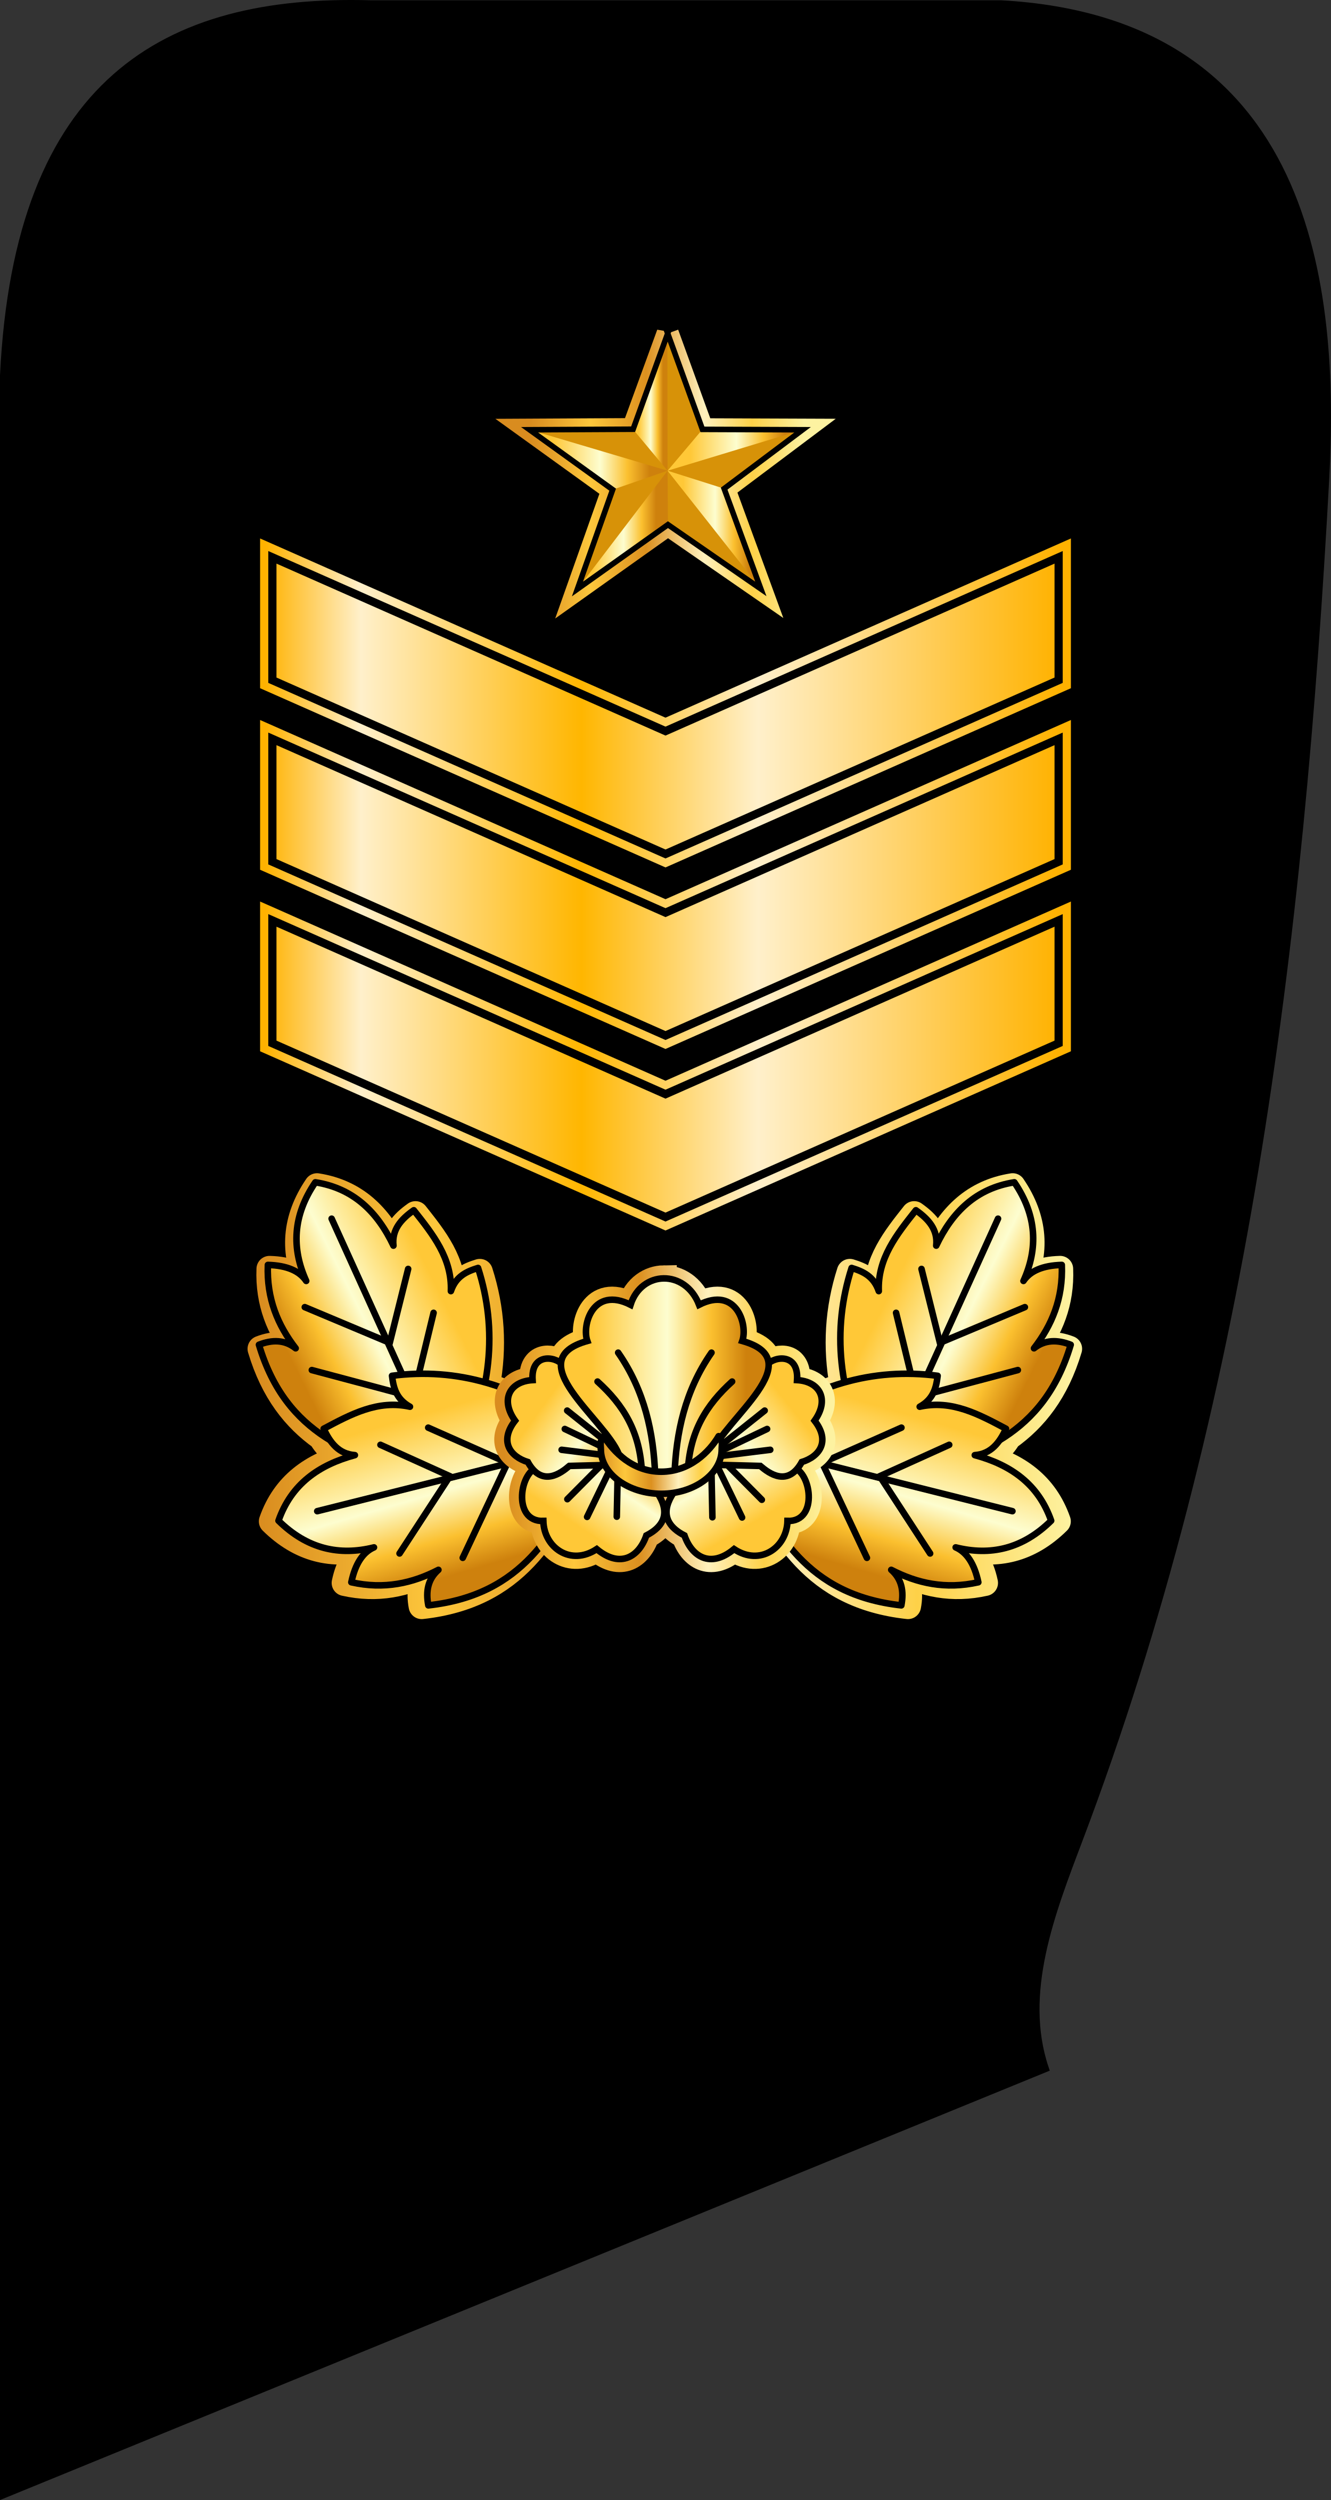
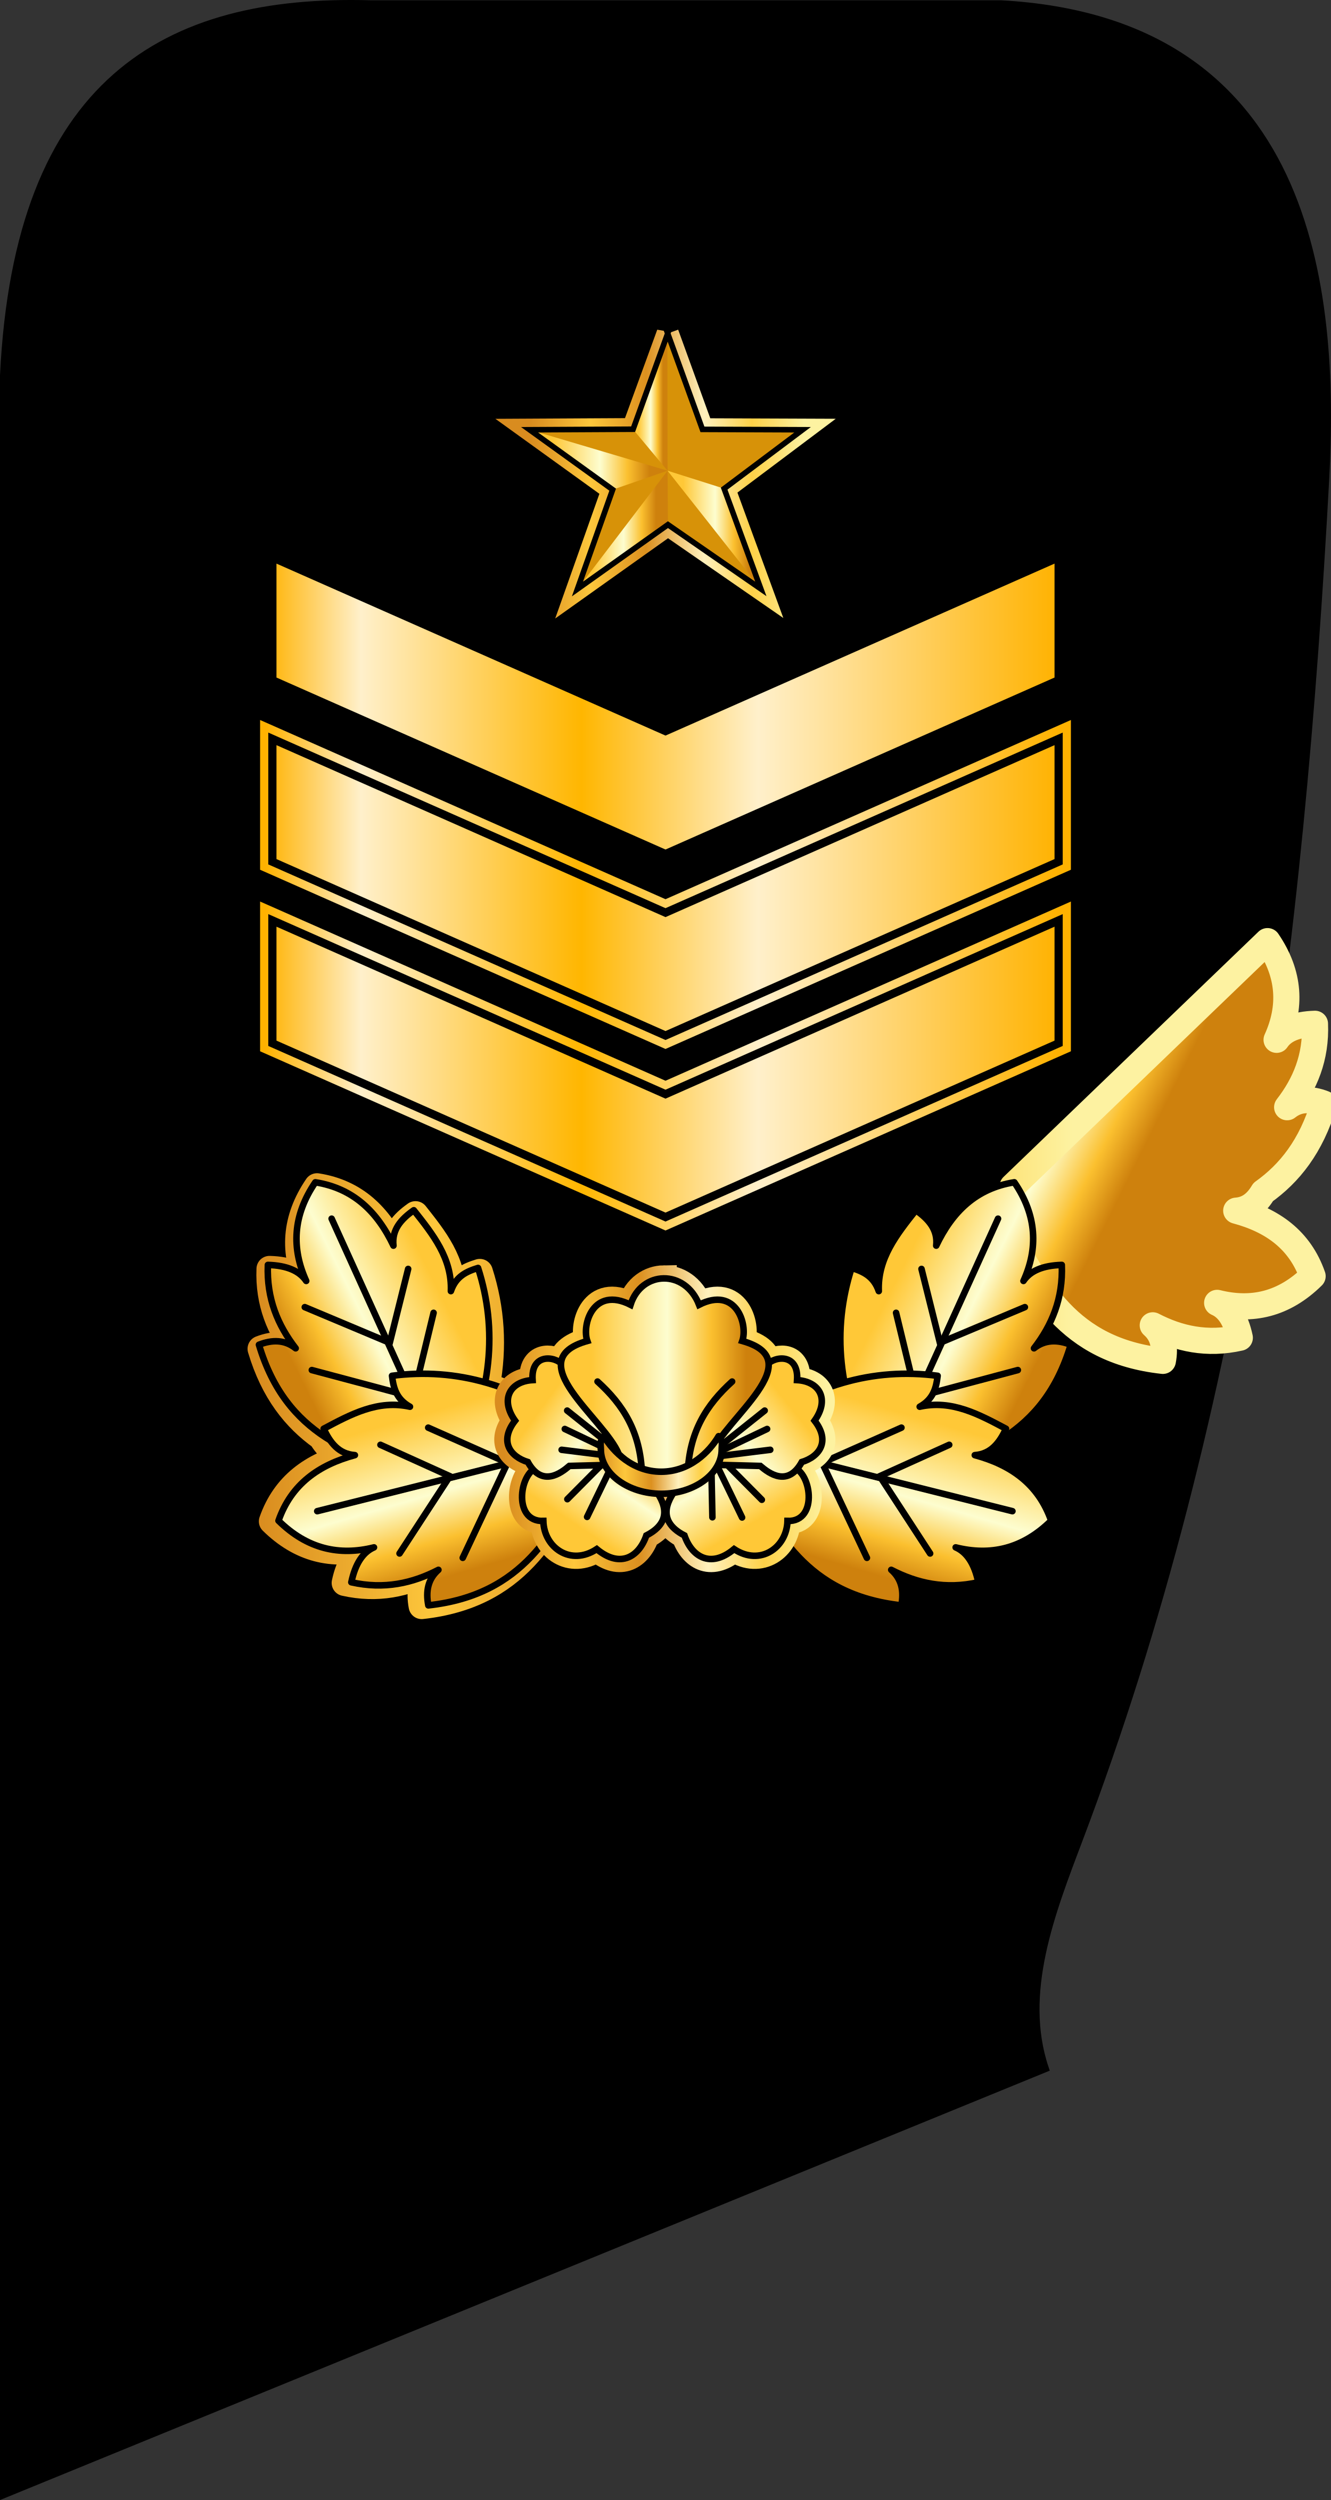
<svg xmlns="http://www.w3.org/2000/svg" xmlns:ns1="http://www.inkscape.org/namespaces/inkscape" xmlns:ns2="http://sodipodi.sourceforge.net/DTD/sodipodi-0.dtd" xmlns:xlink="http://www.w3.org/1999/xlink" width="134.898mm" height="253.343mm" viewBox="0 0 477.985 897.671" id="svg42383" version="1.1" ns1:version="0.91 r13725" ns2:docname="7.SKN-MCPO.svg">
  <rect x="0" y="0" width="477.985" height="897.671" fill="#333333" stroke="none" />
  <defs id="defs42385">
    <linearGradient id="linearGradient4116-4-3">
      <stop id="stop4118-6-4" offset="0" style="stop-color: rgb(119, 119, 119); stop-opacity: 1;" />
      <stop id="stop4124-8-0" offset="0.5" style="stop-color: rgb(255, 255, 255); stop-opacity: 1;" />
      <stop id="stop4120-9-2" offset="1" style="stop-color: rgb(119, 119, 119); stop-opacity: 1;" />
    </linearGradient>
    <linearGradient id="linearGradient39589" gradientUnits="userSpaceOnUse" x1="274.913" y1="510.481" x2="397.753" y2="410.023">
      <stop id="stop39591" style="stop-color:#ffc837;stop-opacity:1" offset="0" />
      <stop id="stop39593" style="stop-color:#ffc837;stop-opacity:1" offset="0.168" />
      <stop id="stop39595" style="stop-color:#fdfdcf;stop-opacity:1" offset="0.51" />
      <stop id="stop39597" style="stop-color:#fbc02f;stop-opacity:1" offset="0.71" />
      <stop id="stop39599" style="stop-color:#ce810d;stop-opacity:1" offset="0.869" />
    </linearGradient>
    <linearGradient id="linearGradient15380-2">
      <stop id="stop15382-7" style="stop-color:#4e6471;stop-opacity:1" offset="0" />
      <stop id="stop15388-7" style="stop-color:#e4f3fb;stop-opacity:1" offset="0.12" />
      <stop id="stop17140-8" style="stop-color:#4e6471;stop-opacity:1" offset="0.398" />
      <stop id="stop15390-2" style="stop-color:#e4f3fb;stop-opacity:1" offset="0.62" />
      <stop id="stop15384-3" style="stop-color:#4e6471;stop-opacity:1" offset="1" />
    </linearGradient>
    <linearGradient ns1:collect="always" xlink:href="#linearGradient4116-4-3" id="linearGradient43003" gradientUnits="userSpaceOnUse" x1="-16312.111" y1="-15478.909" x2="-15706.694" y2="-15478.909" />
    <linearGradient ns1:collect="always" xlink:href="#linearGradient4116-4-3" id="linearGradient43141" gradientUnits="userSpaceOnUse" x1="-16312.111" y1="-15538.909" x2="-15706.694" y2="-15538.909" />
    <linearGradient ns1:collect="always" xlink:href="#linearGradient4116-4-3" id="linearGradient43318" gradientUnits="userSpaceOnUse" x1="-16312.111" y1="-15601.767" x2="-15706.694" y2="-15601.767" />
    <linearGradient id="linearGradient15380">
      <stop offset="0" style="stop-color:#ffb200;stop-opacity:1" id="stop15382" />
      <stop offset="0.12" style="stop-color:#fff0cb;stop-opacity:1" id="stop15388" />
      <stop offset="0.398" style="stop-color:#ffb600;stop-opacity:1" id="stop17140" />
      <stop offset="0.62" style="stop-color:#fff0cb;stop-opacity:1" id="stop15390" />
      <stop offset="1" style="stop-color:#ffb200;stop-opacity:1" id="stop15384" />
    </linearGradient>
    <linearGradient ns1:collect="always" xlink:href="#linearGradient8007" id="linearGradient47981" gradientUnits="userSpaceOnUse" gradientTransform="matrix(0.837,0,0,0.837,-2732.979,1408.931)" x1="3060.053" y1="350.644" x2="3347.961" y2="350.644" />
    <linearGradient ns1:collect="always" id="linearGradient8007">
      <stop style="stop-color:#d98c1f;stop-opacity:1" offset="0" id="stop8009" />
      <stop id="stop8015" offset="0.217" style="stop-color:#fdc73c;stop-opacity:1" />
      <stop style="stop-color:#dc901f;stop-opacity:1" offset="0.421" id="stop8017" />
      <stop id="stop8019" offset="0.634" style="stop-color:#fff1bd;stop-opacity:1" />
      <stop style="stop-color:#fed148;stop-opacity:1" offset="0.809" id="stop8021" />
      <stop style="stop-color:#fdf2a1;stop-opacity:1" offset="1" id="stop8011" />
    </linearGradient>
    <linearGradient ns1:collect="always" xlink:href="#linearGradient39589" id="linearGradient47983" gradientUnits="userSpaceOnUse" x1="-130.806" y1="1762.816" x2="-50.962" y2="1762.816" />
    <linearGradient ns1:collect="always" xlink:href="#linearGradient39589" id="linearGradient47985" gradientUnits="userSpaceOnUse" x1="-173.025" y1="1700.924" x2="-51.288" y2="1700.924" />
    <linearGradient ns1:collect="always" xlink:href="#linearGradient39589" id="linearGradient47987" gradientUnits="userSpaceOnUse" x1="-81.938" y1="1650.499" x2="-51.288" y2="1650.499" />
    <linearGradient ns1:collect="always" xlink:href="#linearGradient39589" id="linearGradient47989" gradientUnits="userSpaceOnUse" x1="-51.282" y1="1692.399" x2="67.83" y2="1692.399" />
    <linearGradient ns1:collect="always" xlink:href="#linearGradient39589" id="linearGradient47991" gradientUnits="userSpaceOnUse" x1="-51.282" y1="1762.778" x2="31.012" y2="1762.778" />
    <linearGradient ns1:collect="always" xlink:href="#linearGradient15380" id="linearGradient10826" gradientUnits="userSpaceOnUse" gradientTransform="matrix(0.735,0,0,0.735,56.498,-39.556)" x1="655.594" y1="-142.683" x2="752.581" y2="-142.683" />
    <linearGradient ns1:collect="always" xlink:href="#linearGradient15380" id="linearGradient10828" gradientUnits="userSpaceOnUse" gradientTransform="matrix(0.735,0,0,0.735,56.498,-39.556)" x1="655.594" y1="-142.683" x2="752.581" y2="-142.683" />
    <linearGradient ns1:collect="always" xlink:href="#linearGradient15380" id="linearGradient10830" gradientUnits="userSpaceOnUse" gradientTransform="matrix(0.735,0,0,0.735,56.498,-39.556)" x1="655.594" y1="-142.683" x2="752.581" y2="-142.683" />
    <linearGradient ns1:collect="always" xlink:href="#linearGradient39589" id="linearGradient10832" gradientUnits="userSpaceOnUse" gradientTransform="matrix(0.873,0.487,-0.487,0.873,476.897,-914.765)" x1="488.914" y1="645.397" x2="506.655" y2="644.576" />
    <linearGradient ns1:collect="always" xlink:href="#linearGradient8007" id="linearGradient10834" gradientUnits="userSpaceOnUse" x1="543.859" y1="-104.306" x2="606.182" y2="-104.306" />
    <linearGradient ns1:collect="always" xlink:href="#linearGradient39589" id="linearGradient10836" gradientUnits="userSpaceOnUse" x1="488.914" y1="645.397" x2="506.655" y2="644.576" />
    <linearGradient ns1:collect="always" xlink:href="#linearGradient39589" id="linearGradient10838" gradientUnits="userSpaceOnUse" x1="488.914" y1="645.397" x2="506.655" y2="644.576" />
    <linearGradient ns1:collect="always" xlink:href="#linearGradient39589" id="linearGradient10840" gradientUnits="userSpaceOnUse" x1="488.914" y1="645.397" x2="506.655" y2="644.576" />
    <linearGradient ns1:collect="always" xlink:href="#linearGradient39589" id="linearGradient10842" gradientUnits="userSpaceOnUse" x1="488.914" y1="645.397" x2="506.655" y2="644.576" />
    <linearGradient ns1:collect="always" xlink:href="#linearGradient8007" id="linearGradient10844" gradientUnits="userSpaceOnUse" x1="358.983" y1="543.93" x2="383.568" y2="543.93" />
    <linearGradient ns1:collect="always" xlink:href="#linearGradient39589" id="linearGradient10846" gradientUnits="userSpaceOnUse" x1="363.304" y1="553.612" x2="369.732" y2="543.88" />
    <linearGradient ns1:collect="always" xlink:href="#linearGradient39589" id="linearGradient10848" gradientUnits="userSpaceOnUse" x1="360.268" y1="541.916" x2="369.732" y2="548.791" />
    <linearGradient ns1:collect="always" xlink:href="#linearGradient39589" id="linearGradient10850" gradientUnits="userSpaceOnUse" x1="378.839" y1="553.791" x2="372.589" y2="543.255" />
    <linearGradient ns1:collect="always" xlink:href="#linearGradient39589" id="linearGradient10852" gradientUnits="userSpaceOnUse" x1="382.589" y1="541.648" x2="372.411" y2="549.773" />
    <linearGradient ns1:collect="always" xlink:href="#linearGradient39589" id="linearGradient10854" gradientUnits="userSpaceOnUse" x1="362.83" y1="540.907" x2="379.72" y2="540.907" />
    <linearGradient ns1:collect="always" xlink:href="#linearGradient8007" id="linearGradient10856" gradientUnits="userSpaceOnUse" x1="366.114" y1="547.47" x2="375.889" y2="547.47" />
    <linearGradient ns1:collect="always" xlink:href="#linearGradient15380" id="linearGradient10858" gradientUnits="userSpaceOnUse" gradientTransform="matrix(0.735,0,0,0.735,56.498,-39.556)" x1="655.594" y1="-142.683" x2="752.581" y2="-142.683" />
    <linearGradient ns1:collect="always" xlink:href="#linearGradient15380" id="linearGradient10860" gradientUnits="userSpaceOnUse" gradientTransform="matrix(0.735,0,0,0.735,56.498,-39.556)" x1="655.594" y1="-142.683" x2="752.581" y2="-142.683" />
    <linearGradient ns1:collect="always" xlink:href="#linearGradient15380" id="linearGradient10862" gradientUnits="userSpaceOnUse" gradientTransform="matrix(0.735,0,0,0.735,56.498,-39.556)" x1="655.594" y1="-142.683" x2="752.581" y2="-142.683" />
    <linearGradient ns1:collect="always" xlink:href="#linearGradient15380" id="linearGradient10864" gradientUnits="userSpaceOnUse" gradientTransform="matrix(0.735,0,0,0.735,56.498,-39.556)" x1="655.594" y1="-142.683" x2="752.581" y2="-142.683" />
    <linearGradient ns1:collect="always" xlink:href="#linearGradient15380" id="linearGradient10866" gradientUnits="userSpaceOnUse" gradientTransform="matrix(0.735,0,0,0.735,56.498,-39.556)" x1="655.594" y1="-142.683" x2="752.581" y2="-142.683" />
    <linearGradient ns1:collect="always" xlink:href="#linearGradient15380" id="linearGradient10868" gradientUnits="userSpaceOnUse" gradientTransform="matrix(0.735,0,0,0.735,56.498,-39.556)" x1="655.594" y1="-142.683" x2="752.581" y2="-142.683" />
  </defs>
  <ns2:namedview id="base" pagecolor="#ffffff" bordercolor="#666666" borderopacity="1.0" ns1:pageopacity="0.0" ns1:pageshadow="2" ns1:zoom="0.35" ns1:cx="-73.150442" ns1:cy="477.40672" ns1:document-units="px" ns1:current-layer="layer1" showgrid="false" fit-margin-top="0" fit-margin-left="0" fit-margin-right="0" fit-margin-bottom="0" ns1:window-width="1366" ns1:window-height="705" ns1:window-x="-8" ns1:window-y="-8" ns1:window-maximized="1" />
  <g ns1:label="Layer 1" ns1:groupmode="layer" id="layer1" transform="translate(38.992,-112.098)">
    <g transform="translate(-1730.113,1025.883)" id="g21808">
      <path style="fill:#000000;fill-opacity:1;stroke:#000000;stroke-width:2.769;stroke-linecap:butt;stroke-linejoin:miter;stroke-miterlimit:4;stroke-dasharray:none;stroke-opacity:1" d="m 1692.505,-18.177 0,-760.801 c 5.101,-105.689 58.26,-135.361 131.462,-133.327 l 226.562,0 c 111.038,6.073 120.278,101.918 116.544,170.621 -9.05,166.517 -29.213,331.767 -88.574,488.554 -9.927,26.219 -21.202,55.043 -12.121,82.047 z" id="path22485" ns1:connector-curvature="0" ns2:nodetypes="ccccsscc" />
      <g transform="matrix(0.407,0,0,0.407,1951.731,-1440.998)" id="g47909">
        <path ns1:connector-curvature="0" style="fill:#fbc43a;fill-opacity:1;fill-rule:evenodd;stroke:url(#linearGradient47981);stroke-width:19.632;stroke-miterlimit:4;stroke-dasharray:none" d="m -51.172,1589.534 -1.173,3.247 -29.594,81.12 0.106,0.128 -91.193,0.477 73.295,52.838 -31.076,87.662 79.844,-56.781 81.974,56.694 -32.371,-88.479 69.19,-51.931 -88.34,-0.343 -30.662,-84.631 z" id="path47911" />
        <path d="m -81.685,1674.028 30.513,-84.495 30.663,84.632 88.34,0.342 -69.19,51.931 32.372,88.479 -81.974,-56.693 -79.844,56.779 31.075,-87.66 -73.294,-52.839 91.339,-0.477 z" style="fill:#d79208;fill-opacity:1;fill-rule:evenodd;stroke:none" id="path47913" ns1:connector-curvature="0" />
        <path d="m -50.962,1758.224 -79.844,56.779 79.522,-104.376 0.321,47.597 z" style="fill:url(#linearGradient47983);fill-opacity:1;fill-rule:evenodd;stroke:none" id="path47915" ns1:connector-curvature="0" />
        <path d="m -51.288,1710.622 -48.443,16.721 -73.294,-52.839 121.736,36.118 z" style="fill:url(#linearGradient47985);fill-opacity:1;fill-rule:evenodd;stroke:none" id="path47917" ns1:connector-curvature="0" />
        <path d="m -51.288,1710.634 -30.651,-36.734 30.475,-83.535 0.176,120.269 z" style="fill:url(#linearGradient47987);fill-opacity:1;fill-rule:evenodd;stroke:none" id="path47919" ns1:connector-curvature="0" />
-         <path d="m -20.51,1674.165 88.34,0.342 -119.111,36.125 30.772,-36.467 z" style="fill:url(#linearGradient47989);fill-opacity:1;fill-rule:evenodd;stroke:none" id="path47921" ns1:connector-curvature="0" />
        <path d="m -1.36,1726.438 32.372,88.479 -82.294,-104.278 49.922,15.799 z" style="fill:url(#linearGradient47991);fill-opacity:1;fill-rule:evenodd;stroke:none" id="path47923" ns1:connector-curvature="0" />
        <path ns1:connector-curvature="0" style="fill:none;stroke:#000000;stroke-width:4.908;stroke-linecap:butt;stroke-linejoin:miter;stroke-miterlimit:4;stroke-dasharray:none;stroke-opacity:1" d="m -51.172,1589.534 -30.514,84.494 -91.34,0.477 73.295,52.838 -31.076,87.662 79.844,-56.781 81.974,56.694 -32.371,-88.479 69.19,-51.931 -88.34,-0.343 -30.662,-84.631 z" id="path47925" />
      </g>
      <g id="g10684" transform="matrix(4,0,0,4,-366.974,47.561)">
        <path ns2:nodetypes="ccccccc" style="fill:url(#linearGradient10826);fill-opacity:1;fill-rule:evenodd;stroke:url(#linearGradient10828);stroke-width:2.206;stroke-linecap:butt;stroke-linejoin:miter;stroke-miterlimit:4;stroke-dasharray:none;stroke-opacity:1" d="m 538.978,-157.717 35.294,15.6 35.294,-15.6 0,11.031 -35.294,15.6 -35.294,-15.6 z" id="path10686" ns1:connector-curvature="0" />
        <path ns1:connector-curvature="0" id="path10688" d="m 538.978,-157.717 35.294,15.6 35.294,-15.6 0,11.031 -35.294,15.6 -35.294,-15.6 z" style="fill:url(#linearGradient10830);fill-opacity:1;fill-rule:evenodd;stroke:#000000;stroke-width:0.735px;stroke-linecap:butt;stroke-linejoin:miter;stroke-opacity:1" ns2:nodetypes="ccccccc" />
      </g>
      <g id="g10690" transform="matrix(4.696,0,0,4.696,-770.421,77.344)">
-         <path id="path10692" d="m 548.422,-120.352 c -1.732,2.544 -1.825,5.056 -0.697,7.545 -0.512,-0.763 -1.474,-1.183 -2.934,-1.225 -0.104,2.58 0.766,4.617 2.129,6.379 -0.84,-0.667 -1.793,-0.668 -2.811,-0.273 0.981,3.283 2.641,5.334 4.643,6.762 0.465,0.78 1.081,1.353 2.062,1.422 -2.745,0.738 -4.862,2.209 -5.84,5.008 2.191,2.161 4.647,2.703 7.299,2.041 -0.843,0.367 -1.429,1.238 -1.732,2.666 2.52,0.566 4.678,0.075 6.656,-0.949 -0.807,0.707 -0.977,1.644 -0.771,2.717 7.294,-0.804 9.623,-5.653 12.127,-10.359 l -0.641,-2.988 c -2.128,-1.627 -4.297,-2.769 -6.502,-3.48 0.552,-2.976 0.371,-5.88 -0.539,-8.715 -0.872,0.27 -1.692,0.633 -2.078,1.773 0.097,-2.511 -1.383,-4.345 -2.84,-6.188 -0.974,0.685 -1.69,1.493 -1.555,2.709 -1.219,-2.568 -3.048,-4.384 -5.977,-4.844 z m 53.197,0 c -2.929,0.459 -4.757,2.276 -5.977,4.844 0.135,-1.216 -0.581,-2.024 -1.555,-2.709 -1.457,1.843 -2.937,3.677 -2.84,6.188 -0.386,-1.14 -1.206,-1.503 -2.078,-1.773 -0.91,2.834 -1.091,5.739 -0.539,8.715 -2.205,0.711 -4.374,1.853 -6.502,3.48 l -0.643,2.988 c 2.504,4.707 4.835,9.556 12.129,10.359 0.206,-1.072 0.035,-2.01 -0.771,-2.717 1.978,1.024 4.137,1.515 6.656,0.949 -0.303,-1.428 -0.89,-2.299 -1.732,-2.666 2.651,0.662 5.107,0.12 7.299,-2.041 -0.978,-2.799 -3.094,-4.27 -5.84,-5.008 0.981,-0.069 1.597,-0.642 2.062,-1.422 2.002,-1.428 3.662,-3.479 4.643,-6.762 -1.018,-0.395 -1.97,-0.393 -2.811,0.273 1.363,-1.762 2.231,-3.799 2.127,-6.379 -1.459,0.042 -2.421,0.461 -2.934,1.225 1.128,-2.489 1.037,-5.001 -0.695,-7.545 z" style="fill:url(#linearGradient10832);fill-opacity:1;fill-rule:evenodd;stroke:url(#linearGradient10834);stroke-width:2;stroke-linecap:round;stroke-linejoin:round;stroke-miterlimit:4;stroke-dasharray:none;stroke-opacity:1" ns1:connector-curvature="0" />
+         <path id="path10692" d="m 548.422,-120.352 c -1.732,2.544 -1.825,5.056 -0.697,7.545 -0.512,-0.763 -1.474,-1.183 -2.934,-1.225 -0.104,2.58 0.766,4.617 2.129,6.379 -0.84,-0.667 -1.793,-0.668 -2.811,-0.273 0.981,3.283 2.641,5.334 4.643,6.762 0.465,0.78 1.081,1.353 2.062,1.422 -2.745,0.738 -4.862,2.209 -5.84,5.008 2.191,2.161 4.647,2.703 7.299,2.041 -0.843,0.367 -1.429,1.238 -1.732,2.666 2.52,0.566 4.678,0.075 6.656,-0.949 -0.807,0.707 -0.977,1.644 -0.771,2.717 7.294,-0.804 9.623,-5.653 12.127,-10.359 l -0.641,-2.988 c -2.128,-1.627 -4.297,-2.769 -6.502,-3.48 0.552,-2.976 0.371,-5.88 -0.539,-8.715 -0.872,0.27 -1.692,0.633 -2.078,1.773 0.097,-2.511 -1.383,-4.345 -2.84,-6.188 -0.974,0.685 -1.69,1.493 -1.555,2.709 -1.219,-2.568 -3.048,-4.384 -5.977,-4.844 z m 53.197,0 l -0.643,2.988 c 2.504,4.707 4.835,9.556 12.129,10.359 0.206,-1.072 0.035,-2.01 -0.771,-2.717 1.978,1.024 4.137,1.515 6.656,0.949 -0.303,-1.428 -0.89,-2.299 -1.732,-2.666 2.651,0.662 5.107,0.12 7.299,-2.041 -0.978,-2.799 -3.094,-4.27 -5.84,-5.008 0.981,-0.069 1.597,-0.642 2.062,-1.422 2.002,-1.428 3.662,-3.479 4.643,-6.762 -1.018,-0.395 -1.97,-0.393 -2.811,0.273 1.363,-1.762 2.231,-3.799 2.127,-6.379 -1.459,0.042 -2.421,0.461 -2.934,1.225 1.128,-2.489 1.037,-5.001 -0.695,-7.545 z" style="fill:url(#linearGradient10832);fill-opacity:1;fill-rule:evenodd;stroke:url(#linearGradient10834);stroke-width:2;stroke-linecap:round;stroke-linejoin:round;stroke-miterlimit:4;stroke-dasharray:none;stroke-opacity:1" ns1:connector-curvature="0" />
        <g id="g10694" transform="matrix(0.873,0.487,-0.487,0.873,476.897,-914.765)">
          <path style="fill:url(#linearGradient10836);fill-opacity:1;fill-rule:evenodd;stroke:#000000;stroke-width:0.5;stroke-linecap:round;stroke-linejoin:round;stroke-miterlimit:4;stroke-dasharray:none;stroke-opacity:1" d="m 496.964,656.826 c -4.789,-3.203 -7.592,-7.274 -8.571,-12.143 0.893,-0.189 1.786,-0.272 2.679,0.536 -1.308,-2.145 -0.91,-4.467 -0.536,-6.786 1.184,0.123 2.204,0.479 2.679,1.607 -0.187,-2.837 0.524,-5.314 2.857,-7.143 2.753,1.377 4.057,3.527 4.286,6.25 0.075,-0.916 0.71,-1.752 1.964,-2.5 1.348,2.202 1.581,4.405 1.25,6.607 0.409,-0.992 1.24,-1.456 2.321,-1.607 1.592,7.163 -2.245,10.933 -5.893,14.821" id="path10696" ns1:connector-curvature="0" ns2:nodetypes="ccccccccccc" />
          <path style="fill:none;fill-rule:evenodd;stroke:#000000;stroke-width:0.5;stroke-linecap:round;stroke-linejoin:round;stroke-miterlimit:4;stroke-dasharray:none;stroke-opacity:1" d="m 496.339,635.934 1.696,20.357" id="path10698" ns1:connector-curvature="0" />
          <path style="fill:none;fill-rule:evenodd;stroke:#000000;stroke-width:0.5;stroke-linecap:round;stroke-linejoin:round;stroke-miterlimit:4;stroke-dasharray:none;stroke-opacity:1" d="m 501.429,640.844 -4.133,5.276" id="path10700" ns1:connector-curvature="0" ns2:nodetypes="cc" />
          <path style="fill:none;fill-rule:evenodd;stroke:#000000;stroke-width:0.5;stroke-linecap:round;stroke-linejoin:round;stroke-miterlimit:4;stroke-dasharray:none;stroke-opacity:1" d="m 503.304,645.309 -5.625,5.446" id="path10702" ns1:connector-curvature="0" />
          <path style="fill:none;fill-rule:evenodd;stroke:#000000;stroke-width:0.5;stroke-linecap:round;stroke-linejoin:round;stroke-miterlimit:4;stroke-dasharray:none;stroke-opacity:1" d="m 493.099,642.144 4.018,4.286" id="path10704" ns1:connector-curvature="0" />
          <path style="fill:none;fill-rule:evenodd;stroke:#000000;stroke-width:0.5;stroke-linecap:round;stroke-linejoin:round;stroke-miterlimit:4;stroke-dasharray:none;stroke-opacity:1" d="m 493.036,646.023 4.506,4.874" id="path10706" ns1:connector-curvature="0" ns2:nodetypes="cc" />
        </g>
        <g transform="matrix(-0.323,0.947,-0.947,-0.323,1364.149,-360.138)" id="g10708">
          <path ns2:nodetypes="ccccccccccc" ns1:connector-curvature="0" id="path10710" d="m 496.964,656.826 c -4.789,-3.203 -7.592,-7.274 -8.571,-12.143 0.893,-0.189 1.786,-0.272 2.679,0.536 -1.308,-2.145 -0.91,-4.467 -0.536,-6.786 1.184,0.123 2.204,0.479 2.679,1.607 -0.187,-2.837 0.524,-5.314 2.857,-7.143 2.753,1.377 4.057,3.527 4.286,6.25 0.075,-0.916 0.71,-1.752 1.964,-2.5 1.348,2.202 1.581,4.405 1.25,6.607 0.409,-0.992 1.24,-1.456 2.321,-1.607 1.592,7.163 -2.245,10.933 -5.893,14.821" style="fill:url(#linearGradient10838);fill-opacity:1;fill-rule:evenodd;stroke:#000000;stroke-width:0.5;stroke-linecap:round;stroke-linejoin:round;stroke-miterlimit:4;stroke-dasharray:none;stroke-opacity:1" />
          <path ns1:connector-curvature="0" id="path10712" d="m 496.339,635.934 1.696,20.357" style="fill:none;fill-rule:evenodd;stroke:#000000;stroke-width:0.5;stroke-linecap:round;stroke-linejoin:round;stroke-miterlimit:4;stroke-dasharray:none;stroke-opacity:1" />
          <path ns2:nodetypes="cc" ns1:connector-curvature="0" id="path10714" d="m 501.429,640.844 -4.133,5.276" style="fill:none;fill-rule:evenodd;stroke:#000000;stroke-width:0.5;stroke-linecap:round;stroke-linejoin:round;stroke-miterlimit:4;stroke-dasharray:none;stroke-opacity:1" />
          <path ns1:connector-curvature="0" id="path10716" d="m 503.304,645.309 -5.625,5.446" style="fill:none;fill-rule:evenodd;stroke:#000000;stroke-width:0.5;stroke-linecap:round;stroke-linejoin:round;stroke-miterlimit:4;stroke-dasharray:none;stroke-opacity:1" />
          <path ns1:connector-curvature="0" id="path10718" d="m 493.099,642.144 4.018,4.286" style="fill:none;fill-rule:evenodd;stroke:#000000;stroke-width:0.5;stroke-linecap:round;stroke-linejoin:round;stroke-miterlimit:4;stroke-dasharray:none;stroke-opacity:1" />
          <path ns2:nodetypes="cc" ns1:connector-curvature="0" id="path10720" d="m 493.036,646.023 4.506,4.874" style="fill:none;fill-rule:evenodd;stroke:#000000;stroke-width:0.5;stroke-linecap:round;stroke-linejoin:round;stroke-miterlimit:4;stroke-dasharray:none;stroke-opacity:1" />
        </g>
        <g transform="matrix(-0.873,0.487,0.487,0.873,673.143,-914.765)" id="g10722">
          <path ns2:nodetypes="ccccccccccc" ns1:connector-curvature="0" id="path10724" d="m 496.964,656.826 c -4.789,-3.203 -7.592,-7.274 -8.571,-12.143 0.893,-0.189 1.786,-0.272 2.679,0.536 -1.308,-2.145 -0.91,-4.467 -0.536,-6.786 1.184,0.123 2.204,0.479 2.679,1.607 -0.187,-2.837 0.524,-5.314 2.857,-7.143 2.753,1.377 4.057,3.527 4.286,6.25 0.075,-0.916 0.71,-1.752 1.964,-2.5 1.348,2.202 1.581,4.405 1.25,6.607 0.409,-0.992 1.24,-1.456 2.321,-1.607 1.592,7.163 -2.245,10.933 -5.893,14.821" style="fill:url(#linearGradient10840);fill-opacity:1;fill-rule:evenodd;stroke:#000000;stroke-width:0.5;stroke-linecap:round;stroke-linejoin:round;stroke-miterlimit:4;stroke-dasharray:none;stroke-opacity:1" />
          <path ns1:connector-curvature="0" id="path10726" d="m 496.339,635.934 1.696,20.357" style="fill:none;fill-rule:evenodd;stroke:#000000;stroke-width:0.5;stroke-linecap:round;stroke-linejoin:round;stroke-miterlimit:4;stroke-dasharray:none;stroke-opacity:1" />
          <path ns2:nodetypes="cc" ns1:connector-curvature="0" id="path10728" d="m 501.429,640.844 -4.133,5.276" style="fill:none;fill-rule:evenodd;stroke:#000000;stroke-width:0.5;stroke-linecap:round;stroke-linejoin:round;stroke-miterlimit:4;stroke-dasharray:none;stroke-opacity:1" />
          <path ns1:connector-curvature="0" id="path10730" d="m 503.304,645.309 -5.625,5.446" style="fill:none;fill-rule:evenodd;stroke:#000000;stroke-width:0.5;stroke-linecap:round;stroke-linejoin:round;stroke-miterlimit:4;stroke-dasharray:none;stroke-opacity:1" />
          <path ns1:connector-curvature="0" id="path10732" d="m 493.099,642.144 4.018,4.286" style="fill:none;fill-rule:evenodd;stroke:#000000;stroke-width:0.5;stroke-linecap:round;stroke-linejoin:round;stroke-miterlimit:4;stroke-dasharray:none;stroke-opacity:1" />
          <path ns2:nodetypes="cc" ns1:connector-curvature="0" id="path10734" d="m 493.036,646.023 4.506,4.874" style="fill:none;fill-rule:evenodd;stroke:#000000;stroke-width:0.5;stroke-linecap:round;stroke-linejoin:round;stroke-miterlimit:4;stroke-dasharray:none;stroke-opacity:1" />
        </g>
        <g id="g10736" transform="matrix(0.323,0.947,0.947,-0.323,-214.109,-360.138)">
          <path style="fill:url(#linearGradient10842);fill-opacity:1;fill-rule:evenodd;stroke:#000000;stroke-width:0.5;stroke-linecap:round;stroke-linejoin:round;stroke-miterlimit:4;stroke-dasharray:none;stroke-opacity:1" d="m 496.964,656.826 c -4.789,-3.203 -7.592,-7.274 -8.571,-12.143 0.893,-0.189 1.786,-0.272 2.679,0.536 -1.308,-2.145 -0.91,-4.467 -0.536,-6.786 1.184,0.123 2.204,0.479 2.679,1.607 -0.187,-2.837 0.524,-5.314 2.857,-7.143 2.753,1.377 4.057,3.527 4.286,6.25 0.075,-0.916 0.71,-1.752 1.964,-2.5 1.348,2.202 1.581,4.405 1.25,6.607 0.409,-0.992 1.24,-1.456 2.321,-1.607 1.592,7.163 -2.245,10.933 -5.893,14.821" id="path10738" ns1:connector-curvature="0" ns2:nodetypes="ccccccccccc" />
          <path style="fill:none;fill-rule:evenodd;stroke:#000000;stroke-width:0.5;stroke-linecap:round;stroke-linejoin:round;stroke-miterlimit:4;stroke-dasharray:none;stroke-opacity:1" d="m 496.339,635.934 1.696,20.357" id="path10740" ns1:connector-curvature="0" />
          <path style="fill:none;fill-rule:evenodd;stroke:#000000;stroke-width:0.5;stroke-linecap:round;stroke-linejoin:round;stroke-miterlimit:4;stroke-dasharray:none;stroke-opacity:1" d="m 501.429,640.844 -4.133,5.276" id="path10742" ns1:connector-curvature="0" ns2:nodetypes="cc" />
          <path style="fill:none;fill-rule:evenodd;stroke:#000000;stroke-width:0.5;stroke-linecap:round;stroke-linejoin:round;stroke-miterlimit:4;stroke-dasharray:none;stroke-opacity:1" d="m 503.304,645.309 -5.625,5.446" id="path10744" ns1:connector-curvature="0" />
          <path style="fill:none;fill-rule:evenodd;stroke:#000000;stroke-width:0.5;stroke-linecap:round;stroke-linejoin:round;stroke-miterlimit:4;stroke-dasharray:none;stroke-opacity:1" d="m 493.099,642.144 4.018,4.286" id="path10746" ns1:connector-curvature="0" />
          <path style="fill:none;fill-rule:evenodd;stroke:#000000;stroke-width:0.5;stroke-linecap:round;stroke-linejoin:round;stroke-miterlimit:4;stroke-dasharray:none;stroke-opacity:1" d="m 493.036,646.023 4.506,4.874" id="path10748" ns1:connector-curvature="0" ns2:nodetypes="cc" />
        </g>
        <g id="g10750" transform="translate(203.745,-646.513)">
          <path id="path10752" d="m 371.189,533.203 c -1.073,0.013 -2.119,0.698 -2.537,2.016 -2.853,-1.443 -3.739,1.528 -3.303,2.768 -1.4,0.393 -1.947,1 -1.998,1.725 -0.721,-0.606 -2.319,-0.664 -2.191,1.268 -1.725,0.1 -2.499,1.462 -1.338,3.102 -1.236,1.59 -0.358,2.755 0.977,3.164 0.131,0.237 0.266,0.425 0.406,0.578 -1.131,0.864 -1.366,4.001 0.777,3.926 0.055,2.053 2.093,3.474 4.084,2.154 1.844,1.527 3.259,0.526 3.795,-1.045 1.916,-0.984 1.447,-2.303 0.857,-3.205 0.095,0.005 0.187,0.021 0.283,0.021 0.328,-5.1e-4 0.647,-0.029 0.957,-0.078 -0.607,0.902 -1.141,2.255 0.818,3.262 0.536,1.571 1.951,2.572 3.795,1.045 1.991,1.32 4.029,-0.101 4.084,-2.154 2.182,0.077 1.896,-3.169 0.713,-3.963 0.131,-0.148 0.26,-0.319 0.383,-0.541 1.335,-0.41 2.212,-1.574 0.977,-3.164 1.161,-1.639 0.385,-3.002 -1.34,-3.102 0.128,-1.932 -1.471,-1.874 -2.191,-1.268 -0.051,-0.724 -0.598,-1.332 -1.998,-1.725 0.436,-1.239 -0.449,-4.21 -3.303,-2.768 -0.532,-1.371 -1.634,-2.029 -2.707,-2.016 z" style="fill:none;fill-opacity:1;fill-rule:evenodd;stroke:url(#linearGradient10844);stroke-width:2;stroke-linecap:butt;stroke-linejoin:miter;stroke-miterlimit:4;stroke-dasharray:none;stroke-opacity:1" ns1:connector-curvature="0" />
          <g style="stroke-width:0.5;stroke-miterlimit:4;stroke-dasharray:none" id="g10754">
            <g style="stroke-width:0.5;stroke-miterlimit:4;stroke-dasharray:none" id="g10756">
              <path style="fill:url(#linearGradient10846);fill-opacity:1;fill-rule:evenodd;stroke:#000000;stroke-width:0.5;stroke-linecap:butt;stroke-linejoin:miter;stroke-miterlimit:4;stroke-dasharray:none;stroke-opacity:1" d="m 361.716,547.608 c -1.533,0.156 -2.171,4.226 0.267,4.141 0.055,2.053 2.093,3.472 4.084,2.153 1.844,1.527 3.258,0.527 3.794,-1.044 2.345,-1.204 1.121,-2.95 0.471,-3.762 l -3.049,-4.396 z" id="path10758" ns1:connector-curvature="0" ns2:nodetypes="ccccccc" />
              <path ns2:nodetypes="ccccccc" ns1:connector-curvature="0" id="path10760" d="m 363.482,539.818 c -0.641,-0.707 -2.457,-0.886 -2.321,1.161 -1.725,0.1 -2.501,1.463 -1.339,3.103 -1.236,1.59 -0.358,2.753 0.977,3.162 1.074,1.94 2.51,0.865 3.175,0.298 l 3.616,-0.09 c 0.239,-3.233 -2.076,-5.372 -4.107,-7.633 z" style="fill:url(#linearGradient10848);fill-opacity:1;fill-rule:evenodd;stroke:#000000;stroke-width:0.5;stroke-linecap:butt;stroke-linejoin:miter;stroke-miterlimit:4;stroke-dasharray:none;stroke-opacity:1" />
            </g>
            <g style="stroke-width:0.5;stroke-miterlimit:4;stroke-dasharray:none" id="g10762">
              <path ns2:nodetypes="ccccccc" ns1:connector-curvature="0" id="path10764" d="m 380.922,547.608 c 1.533,0.156 2.171,4.226 -0.267,4.141 -0.055,2.053 -2.093,3.472 -4.084,2.153 -1.844,1.527 -3.258,0.527 -3.794,-1.044 -2.345,-1.204 -1.121,-2.95 -0.471,-3.762 l 3.049,-4.396 z" style="fill:url(#linearGradient10850);fill-opacity:1;fill-rule:evenodd;stroke:#000000;stroke-width:0.5;stroke-linecap:butt;stroke-linejoin:miter;stroke-miterlimit:4;stroke-dasharray:none;stroke-opacity:1" />
              <path style="fill:url(#linearGradient10852);fill-opacity:1;fill-rule:evenodd;stroke:#000000;stroke-width:0.5;stroke-linecap:butt;stroke-linejoin:miter;stroke-miterlimit:4;stroke-dasharray:none;stroke-opacity:1" d="m 379.067,539.818 c 0.641,-0.707 2.457,-0.886 2.321,1.161 1.725,0.1 2.501,1.463 1.339,3.103 1.236,1.59 0.358,2.753 -0.977,3.162 -1.074,1.94 -2.51,0.865 -3.175,0.298 l -3.616,-0.09 c -2.385,-3.518 2.463,-5.16 4.107,-7.633 z" id="path10766" ns1:connector-curvature="0" ns2:nodetypes="ccccccc" />
            </g>
          </g>
          <path ns2:nodetypes="ccccccc" ns1:connector-curvature="0" id="path10768" d="m 374.789,546.648 c 1.116,-2.753 7.669,-7.185 2.411,-8.661 0.436,-1.239 -0.45,-4.211 -3.304,-2.768 -1.064,-2.742 -4.407,-2.635 -5.244,0 -2.853,-1.443 -3.74,1.528 -3.304,2.768 -5.258,1.476 1.295,5.908 2.411,8.661 2.825,2.65 5.157,2.588 7.029,0 z" style="fill:url(#linearGradient10854);fill-opacity:1;fill-rule:evenodd;stroke:#000000;stroke-width:0.5;stroke-linecap:butt;stroke-linejoin:miter;stroke-miterlimit:4;stroke-dasharray:none;stroke-opacity:1" />
          <g style="stroke-width:0.5;stroke-miterlimit:4;stroke-dasharray:none" transform="translate(0.173,0)" id="g10770">
-             <path style="fill:none;fill-rule:evenodd;stroke:#000000;stroke-width:0.5;stroke-linecap:round;stroke-linejoin:round;stroke-miterlimit:4;stroke-dasharray:none;stroke-opacity:1" d="m 371.843,548.198 c 0.123,-3.166 0.789,-6.391 2.828,-9.318" id="path10772" ns1:connector-curvature="0" ns2:nodetypes="cc" />
            <path ns2:nodetypes="cc" ns1:connector-curvature="0" id="path10774" d="m 372.853,548.104 c 0.123,-3.166 1.42,-5.223 3.396,-7.014" style="fill:none;fill-rule:evenodd;stroke:#000000;stroke-width:0.5;stroke-linecap:round;stroke-linejoin:round;stroke-miterlimit:4;stroke-dasharray:none;stroke-opacity:1" />
-             <path ns2:nodetypes="cc" ns1:connector-curvature="0" id="path10776" d="m 370.361,548.198 c -0.123,-3.166 -0.789,-6.391 -2.828,-9.318" style="fill:none;fill-rule:evenodd;stroke:#000000;stroke-width:0.5;stroke-linecap:round;stroke-linejoin:round;stroke-miterlimit:4;stroke-dasharray:none;stroke-opacity:1" />
            <path style="fill:none;fill-rule:evenodd;stroke:#000000;stroke-width:0.5;stroke-linecap:round;stroke-linejoin:round;stroke-miterlimit:4;stroke-dasharray:none;stroke-opacity:1" d="m 369.351,548.104 c -0.123,-3.166 -1.42,-5.223 -3.396,-7.014" id="path10778" ns1:connector-curvature="0" ns2:nodetypes="cc" />
          </g>
          <g style="stroke-width:0.5;stroke-miterlimit:4;stroke-dasharray:none" id="g10780" ns1:transform-center-x="1.486749" ns1:transform-center-y="2.4315075" transform="matrix(0.198,0.98,0.98,-0.198,-242.643,286.775)">
            <path style="fill:none;fill-rule:evenodd;stroke:#000000;stroke-width:0.5;stroke-linecap:round;stroke-linejoin:round;stroke-miterlimit:4;stroke-dasharray:none;stroke-opacity:1" d="m 376.26,545.423 2.013,-3.009" id="path10782" ns1:connector-curvature="0" ns2:nodetypes="cc" />
            <path style="fill:none;fill-rule:evenodd;stroke:#000000;stroke-width:0.5;stroke-linecap:round;stroke-linejoin:round;stroke-miterlimit:4;stroke-dasharray:none;stroke-opacity:1" d="m 376.292,546.37 3.608,-2.744" id="path10784" ns1:connector-curvature="0" ns2:nodetypes="cc" />
-             <path ns2:nodetypes="cc" ns1:connector-curvature="0" id="path10786" d="m 376.189,546.782 4.146,-0.927" style="fill:none;fill-rule:evenodd;stroke:#000000;stroke-width:0.5;stroke-linecap:round;stroke-linejoin:round;stroke-miterlimit:4;stroke-dasharray:none;stroke-opacity:1" ns1:transform-center-x="-2.4135707" ns1:transform-center-y="-0.5386614" />
          </g>
          <g style="stroke-width:0.5;stroke-miterlimit:4;stroke-dasharray:none" transform="matrix(-0.198,0.98,-0.98,-0.198,985.157,286.82)" ns1:transform-center-y="2.4315075" ns1:transform-center-x="-1.4867529" id="g10788">
            <path ns2:nodetypes="cc" ns1:connector-curvature="0" id="path10790" d="m 376.26,545.423 2.013,-3.009" style="fill:none;fill-rule:evenodd;stroke:#000000;stroke-width:0.5;stroke-linecap:round;stroke-linejoin:round;stroke-miterlimit:4;stroke-dasharray:none;stroke-opacity:1" />
            <path ns2:nodetypes="cc" ns1:connector-curvature="0" id="path10792" d="m 376.292,546.37 3.608,-2.744" style="fill:none;fill-rule:evenodd;stroke:#000000;stroke-width:0.5;stroke-linecap:round;stroke-linejoin:round;stroke-miterlimit:4;stroke-dasharray:none;stroke-opacity:1" />
            <path ns1:transform-center-y="-0.5386614" ns1:transform-center-x="-2.4135707" style="fill:none;fill-rule:evenodd;stroke:#000000;stroke-width:0.5;stroke-linecap:round;stroke-linejoin:round;stroke-miterlimit:4;stroke-dasharray:none;stroke-opacity:1" d="m 376.189,546.782 4.146,-0.927" id="path10794" ns1:connector-curvature="0" ns2:nodetypes="cc" />
          </g>
          <g transform="translate(-0.67,0)" style="stroke-width:0.5;stroke-miterlimit:4;stroke-dasharray:none" id="g10796">
            <path style="fill:none;fill-rule:evenodd;stroke:#000000;stroke-width:0.5;stroke-linecap:round;stroke-linejoin:round;stroke-miterlimit:4;stroke-dasharray:none;stroke-opacity:1" d="m 376.483,545.781 3.098,-2.471" id="path10798" ns1:connector-curvature="0" ns2:nodetypes="cc" />
            <path style="fill:none;fill-rule:evenodd;stroke:#000000;stroke-width:0.5;stroke-linecap:round;stroke-linejoin:round;stroke-miterlimit:4;stroke-dasharray:none;stroke-opacity:1" d="m 376.292,546.37 3.474,-1.654" id="path10800" ns1:connector-curvature="0" ns2:nodetypes="cc" />
            <path ns2:nodetypes="cc" ns1:connector-curvature="0" id="path10802" d="m 376.189,546.782 3.818,-0.474" style="fill:none;fill-rule:evenodd;stroke:#000000;stroke-width:0.5;stroke-linecap:round;stroke-linejoin:round;stroke-miterlimit:4;stroke-dasharray:none;stroke-opacity:1" ns1:transform-center-x="-2.4135707" ns1:transform-center-y="-0.5386614" />
          </g>
          <g transform="translate(1.027,0)" id="g10804">
            <path ns2:nodetypes="cc" ns1:connector-curvature="0" id="path10806" d="m 366.326,546.138 -3.545,-2.828" style="fill:none;fill-rule:evenodd;stroke:#000000;stroke-width:0.5;stroke-linecap:round;stroke-linejoin:round;stroke-miterlimit:4;stroke-dasharray:none;stroke-opacity:1" />
            <path ns2:nodetypes="cc" ns1:connector-curvature="0" id="path10808" d="m 366.072,546.37 -3.474,-1.654" style="fill:none;fill-rule:evenodd;stroke:#000000;stroke-width:0.5;stroke-linecap:round;stroke-linejoin:round;stroke-miterlimit:4;stroke-dasharray:none;stroke-opacity:1" />
            <path ns1:transform-center-y="-0.5386614" ns1:transform-center-x="2.4135693" style="fill:none;fill-rule:evenodd;stroke:#000000;stroke-width:0.5;stroke-linecap:round;stroke-linejoin:round;stroke-miterlimit:4;stroke-dasharray:none;stroke-opacity:1" d="m 366.174,546.782 -3.818,-0.474" id="path10810" ns1:connector-curvature="0" ns2:nodetypes="cc" />
          </g>
          <path ns2:nodetypes="ccccccccc" ns1:connector-curvature="0" id="path10812" d="m 366.381,546.275 0,0 c 0.001,-0.354 -0.11,-0.625 0.233,-1.009 0.712,1.206 2.212,2.715 4.388,2.719 2.176,-0.005 3.676,-1.514 4.388,-2.719 0.343,0.383 0.232,0.654 0.233,1.009 l 0,0 c -7e-5,1.875 -2.104,3.395 -4.62,3.398 -2.516,-0.004 -4.62,-1.524 -4.62,-3.398 z" style="opacity:1;fill:url(#linearGradient10856);fill-opacity:1;stroke:#000000;stroke-width:0.5;stroke-linecap:round;stroke-linejoin:round;stroke-miterlimit:4;stroke-dasharray:none;stroke-opacity:1" />
        </g>
      </g>
      <g transform="matrix(4,0,0,4,-366.974,-17.621)" id="g10814">
        <path ns1:connector-curvature="0" id="path10816" d="m 538.978,-157.717 35.294,15.6 35.294,-15.6 0,11.031 -35.294,15.6 -35.294,-15.6 z" style="fill:url(#linearGradient10858);fill-opacity:1;fill-rule:evenodd;stroke:url(#linearGradient10860);stroke-width:2.206;stroke-linecap:butt;stroke-linejoin:miter;stroke-miterlimit:4;stroke-dasharray:none;stroke-opacity:1" ns2:nodetypes="ccccccc" />
        <path ns2:nodetypes="ccccccc" style="fill:url(#linearGradient10862);fill-opacity:1;fill-rule:evenodd;stroke:#000000;stroke-width:0.735px;stroke-linecap:butt;stroke-linejoin:miter;stroke-opacity:1" d="m 538.978,-157.717 35.294,15.6 35.294,-15.6 0,11.031 -35.294,15.6 -35.294,-15.6 z" id="path10818" ns1:connector-curvature="0" />
      </g>
      <g id="g10820" transform="matrix(4,0,0,4,-366.974,-82.803)">
-         <path ns2:nodetypes="ccccccc" style="fill:url(#linearGradient10864);fill-opacity:1;fill-rule:evenodd;stroke:url(#linearGradient10866);stroke-width:2.206;stroke-linecap:butt;stroke-linejoin:miter;stroke-miterlimit:4;stroke-dasharray:none;stroke-opacity:1" d="m 538.978,-157.717 35.294,15.6 35.294,-15.6 0,11.031 -35.294,15.6 -35.294,-15.6 z" id="path10822" ns1:connector-curvature="0" />
        <path ns1:connector-curvature="0" id="path10824" d="m 538.978,-157.717 35.294,15.6 35.294,-15.6 0,11.031 -35.294,15.6 -35.294,-15.6 z" style="fill:url(#linearGradient10868);fill-opacity:1;fill-rule:evenodd;stroke:#000000;stroke-width:0.735px;stroke-linecap:butt;stroke-linejoin:miter;stroke-opacity:1" ns2:nodetypes="ccccccc" />
      </g>
    </g>
  </g>
</svg>